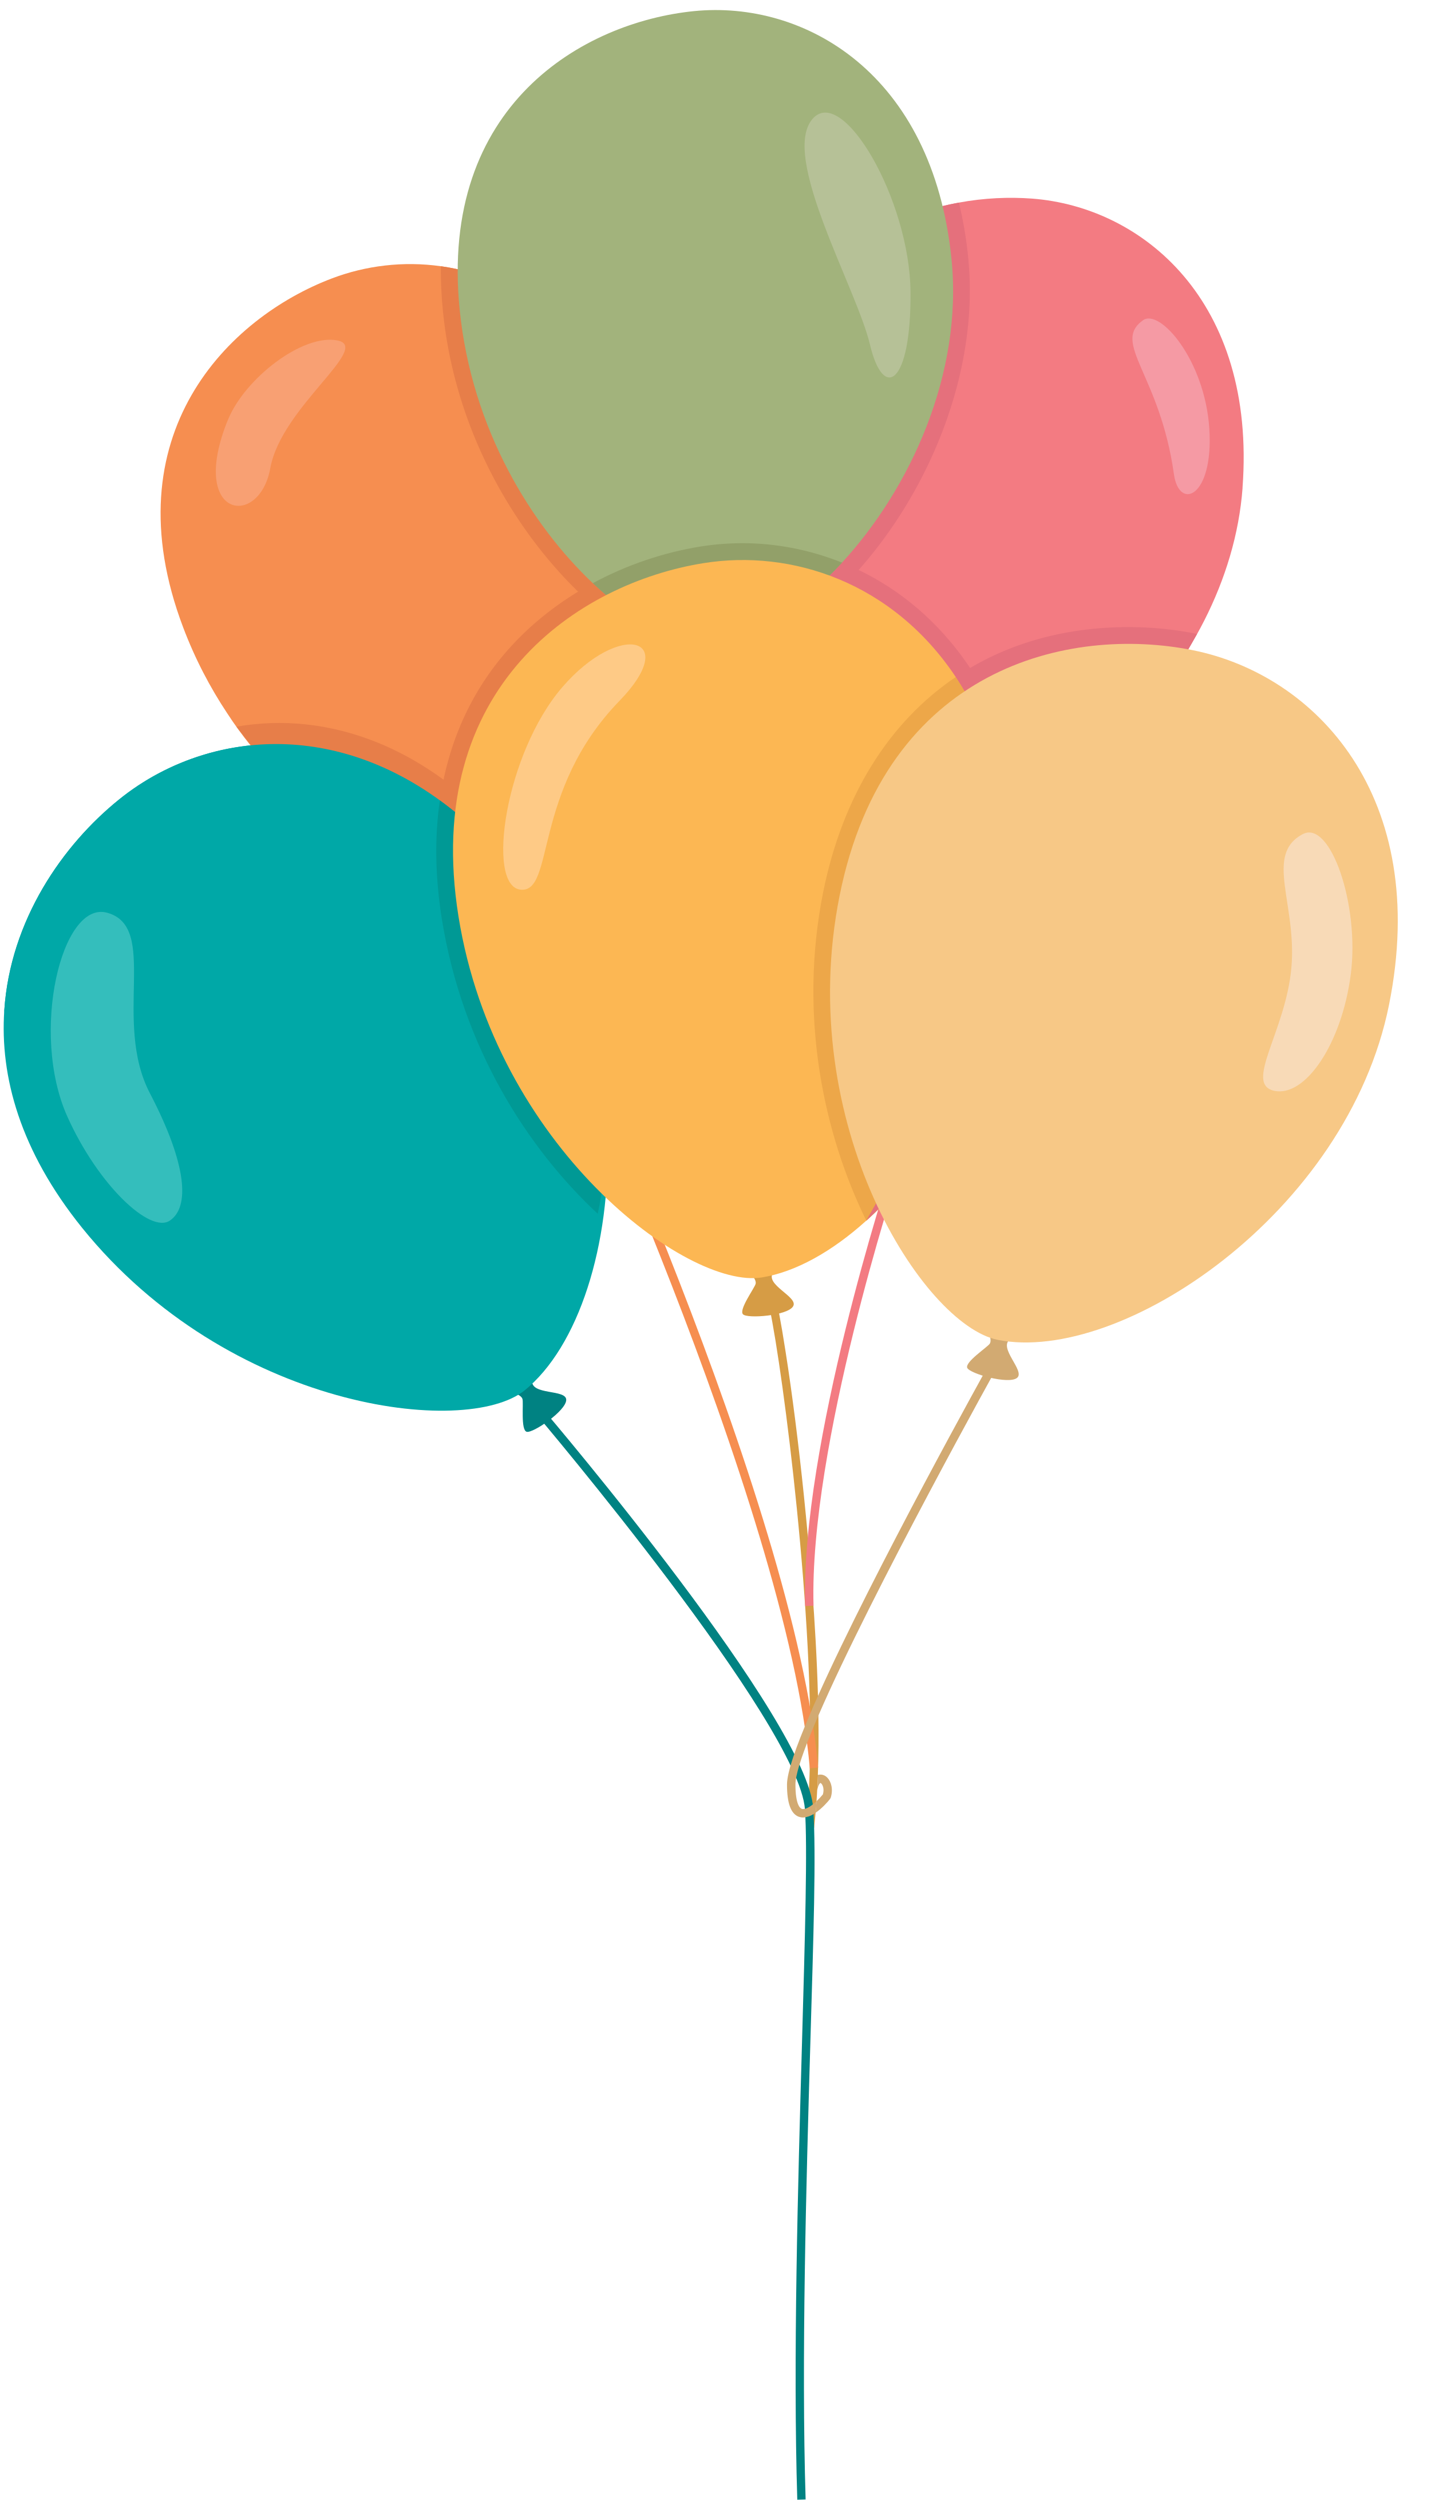
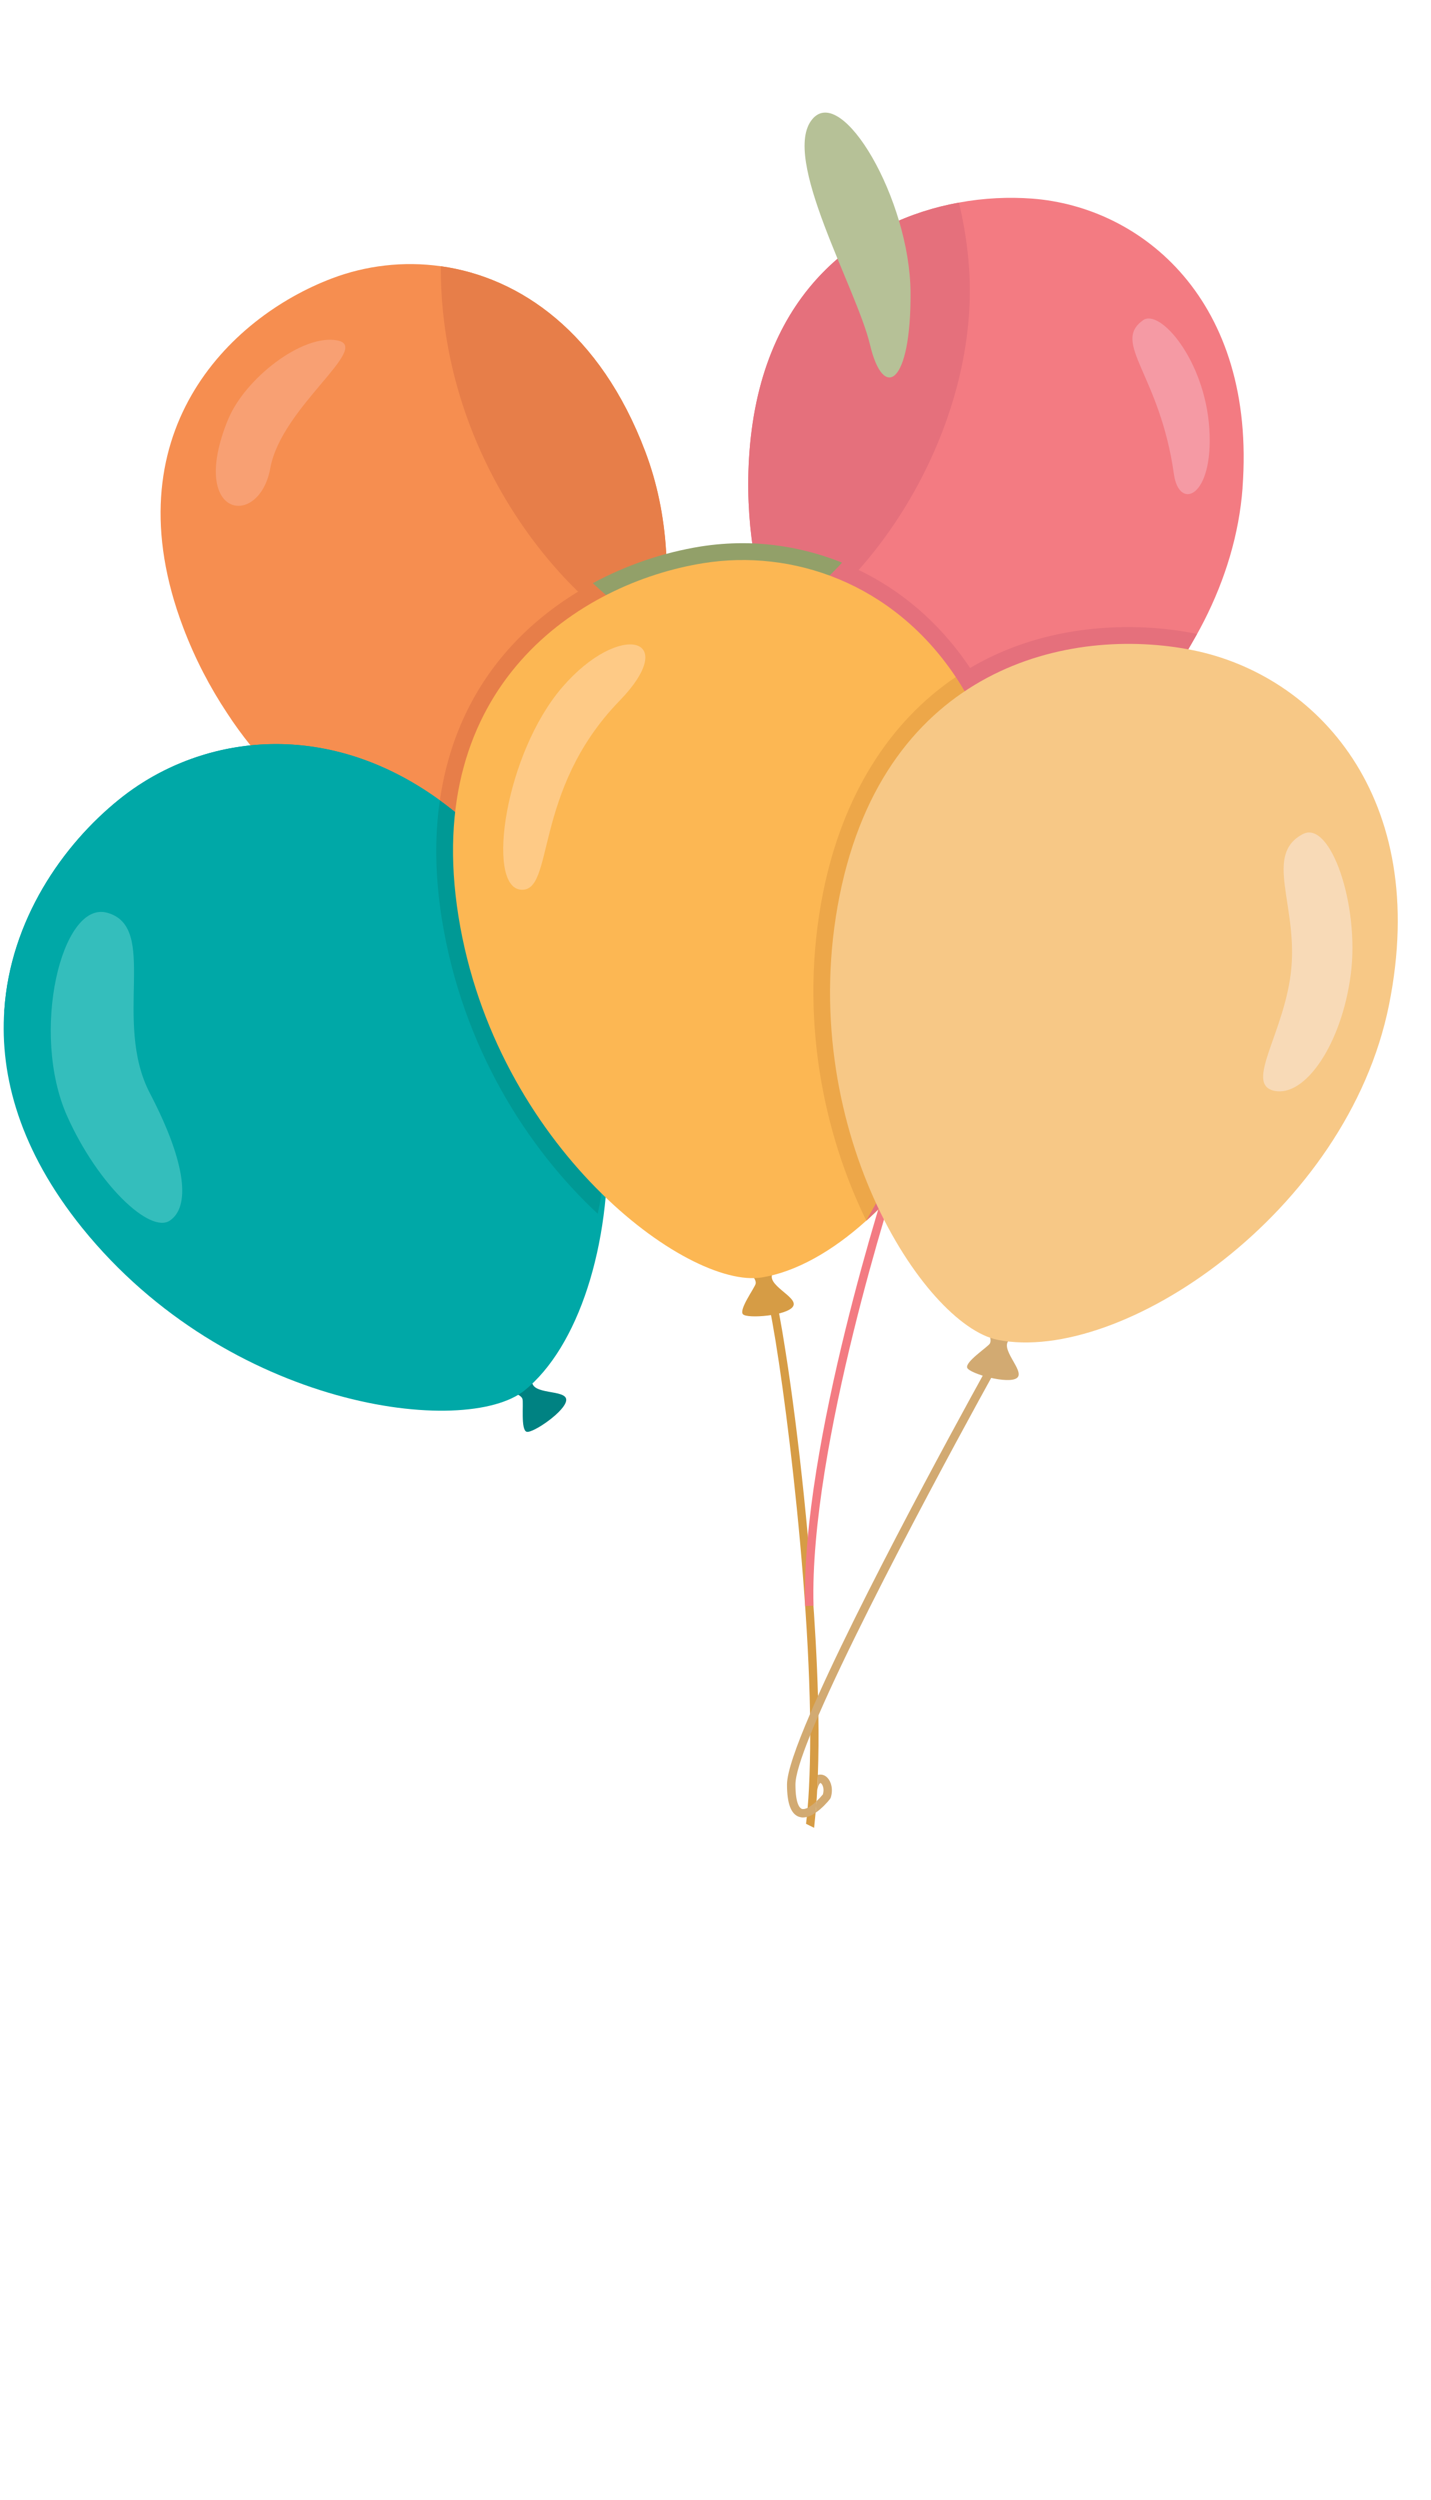
<svg xmlns="http://www.w3.org/2000/svg" data-name="Layer 2" height="473.7" preserveAspectRatio="xMidYMid meet" version="1.0" viewBox="-0.7 -1.9 271.2 473.7" width="271.2" zoomAndPan="magnify">
  <g data-name="Layer 1">
    <g>
      <g>
        <path d="m154.32,334.45c-.03.95-.08,1.89-.13,2.81-.02.02-.02.03-.02.05-.03.71-.08,1.43-.13,2.11-.05.75-.11,1.46-.17,2.18-.08.78-.2,2.11-.28,2.86l-1.53-.76c.05-.43.1-.86.14-1.3.06-.56.11-1.14.16-1.73.1-1.18.19-2.4.25-3.67.16-3.14.24-6.54.24-10.12,0-1.29-.02-2.62-.03-3.95-.54-32.81-6.91-77.15-8.42-79.64.05.1.29.27.62.25l-.06-.62-.86-.32c.19-.56.67-.7,1.03-.62.62.14,1.19.27,3.05,12.24,1.24,7.86,2.48,17.63,3.49,27.47.98,9.51,2.27,23.95,2.65,37.78.03,1.24.06,2.46.08,3.68.06,3.89.03,7.7-.1,11.29Z" fill="#d69c45" />
      </g>
      <g>
-         <path d="m152.77,333.18c-4.36-50.04-49.07-145.59-49.52-146.55l1.44-.68c.45.96,45.28,96.77,49.66,147.09l-1.58.14Z" fill="#f68e50" />
-       </g>
+         </g>
      <g>
        <path d="m151.89,302.41c-.87-30.51,15.91-81.79,16.08-82.3l1.51.5c-.17.51-16.87,51.53-16,81.76l-1.59.05Z" fill="#f37b82" />
      </g>
      <g>
        <path d="m96.22,261.9s1.88.46,2.1,1.32-.36,5.85.79,6.19,7.5-3.98,7.5-6.05-6.76-.81-6.46-3.68-3.93,2.21-3.93,2.21Z" fill="#008282" />
      </g>
      <g>
        <path d="m141.34,239.2s1.4,1.34,1.16,2.19-3.22,4.89-2.39,5.76,8.49.27,9.51-1.53c1.03-1.79-5.47-4.06-3.78-6.4s-4.51-.03-4.51-.03Z" fill="#d69c45" />
      </g>
      <g>
        <path d="m186.53,250.28s.85,1.74.33,2.46-4.72,3.46-4.25,4.56,7.86,3.21,9.45,1.89-3.7-5.72-1.3-7.32c2.4-1.6-4.21-1.6-4.21-1.6Z" fill="#d2aa72" />
      </g>
      <g>
-         <path d="m150.4,471.78c-.82-26.48.13-59.73.89-86.45.59-20.81,1.06-37.24.56-44.38-1.13-16.09-50.54-74.42-51.04-75.01l1.21-1.03c2.05,2.41,50.36,59.31,51.41,75.93.56,8.89.04,23.91-.56,44.53-.78,26.7-1.71,59.92-.89,86.36l-1.59.05Z" fill="#008282" />
-       </g>
+         </g>
      <g>
        <path d="m234.79,90.54c-2.64,35.41-37.11,65.25-58.08,63.7-8.4-.62-22.66-14.48-30.33-35.21-3.83-10.31-6.02-22.31-5.05-35.26,2.29-30.87,21.42-43.96,39.7-47.28,4.78-.89,9.5-1.08,13.83-.76,20.95,1.57,42.56,19.39,39.92,54.8Z" fill="#f37b82" />
      </g>
      <g>
        <path d="m124.33,121.22c-3.32,18.18-12.53,34.29-22.88,41.62-1.1.79-2.22,1.48-3.35,2.03-.75.4-1.49.73-2.24,1.02-9.07,3.43-32.44-5.69-49.09-26.55-1.54-1.92-3.03-3.95-4.41-6.08-3.26-4.91-6.1-10.32-8.35-16.28-13.82-36.51,8.59-58.71,28.24-66.14,6.34-2.4,13.45-3.3,20.61-2.29,15.02,2.1,30.21,12.58,38.72,35.08,4.59,12.1,5.02,25.33,2.76,37.59Z" fill="#f68e50" />
      </g>
      <g>
        <path d="m93.68,165.48s1.45.91,1.4,1.69-1.91,4.8-1.04,5.41,7.38-1.28,7.95-3.01-5.45-2.54-4.4-4.86-3.9.78-3.9.78Z" fill="#c0693f" />
      </g>
      <g>
        <g>
          <path d="m146.38,119.03c-3.83-10.31-6.02-22.31-5.05-35.26,2.29-30.87,21.42-43.96,39.7-47.28.81,3.32,1.4,6.8,1.76,10.42,2.99,29.62-16.13,60.9-36.41,72.11Z" fill="#e5707c" />
        </g>
        <g>
          <path d="m124.33,121.22c-15.83-7.02-37.8-31.48-41.08-64.08-.3-3-.43-5.86-.4-8.59,15.02,2.1,30.21,12.58,38.72,35.08,4.59,12.1,5.02,25.33,2.76,37.59Z" fill="#e77e49" />
        </g>
        <g>
-           <path d="m158.88,104.72c-8.08,8.78-17.29,14.53-25.35,15.34-5.24.52-13.61-3.62-21.88-11.45-11.58-10.94-22.95-29.13-25.23-51.79C82.5,17.98,109.88,2.32,130.8.21c20.9-2.1,45.28,11.7,48.83,47.02,2.19,21.73-7.85,43.47-20.76,57.49Z" fill="#a2b37c" />
-         </g>
+           </g>
      </g>
      <g>
        <path d="m98.72,261.57c-11.15,8.99-56.09,3.6-83.87-30.82C3.12,216.18-.74,202.1.11,189.57c1.14-17.12,11.08-31.38,21.79-40,18.52-14.94,50.2-16.94,75.45,14.37,11.31,14.01,16.47,32.05,17.07,49.02v.29c.7,20.87-5.53,40.1-15.71,48.33Z" fill="#00a8a7" />
      </g>
      <g>
        <g>
-           <path d="m44.1,135.8c16.85-2.94,36.8,3.03,53.82,24.14.92,1.14,1.79,2.32,2.64,3.51.51.7.98,1.41,1.46,2.14-1.1.79-2.22,1.48-3.35,2.03-.25-.32-.49-.62-.75-.94-.33-.41-.67-.83-1.02-1.22-15.17-18.18-32.56-24.58-47.96-23.52l-4.84-6.15Z" fill="#e77e49" />
-         </g>
+           </g>
        <g>
          <path d="m114.42,212.96v.29c-.21,5.18-.83,10.16-1.84,14.85-2.49,11.77-7.37,21.49-13.86,26.73-11.15,8.99-56.09,3.6-83.87-30.82C5.18,212.01.86,200.34.11,189.57c1.14-17.12,11.08-31.38,21.79-40,15.05-12.15,38.83-15.75,60.76.19,5.03,3.65,9.97,8.34,14.69,14.18,11.31,14.01,16.47,32.05,17.07,49.02Z" fill="#00a8a7" />
        </g>
      </g>
      <g>
        <g>
          <path d="m138.69,201.08c-3.99.38-8.32.78-13.02,1.18-4.46.38-8.46.84-12.02,1.46-1.87-14.09-7.02-28.3-16.29-39.78-4.72-5.84-9.66-10.53-14.69-14.18,1.57-10.97,5.91-20.63,12.91-28.54,4.43-5.02,9.93-9.29,16.07-12.61,6.86,6.48,13.78,10.45,18.93,11.32l8.12,81.15Z" fill="#e77e49" />
        </g>
        <g>
          <path d="m187.08,201.43l-14.44-4.21s-8.89,1.35-27.46,3.22c-2.38-25.31-5.53-58.79-7.64-81.18,7-1.97,14.56-7.19,21.33-14.55,15.82,6.35,30.75,21.47,35.24,49.52,2.41,15.02-.14,31.7-7.04,47.2Z" fill="#e5707c" />
        </g>
        <g>
          <path d="m158.88,104.72c-8.08,8.78-17.29,14.53-25.35,15.34-5.24.52-13.61-3.62-21.88-11.45,6.29-3.4,13.26-5.8,20.47-6.96,2.6-.41,5.29-.62,7.94-.62,6,0,12.48,1.14,18.82,3.68Z" fill="#92a069" />
        </g>
        <g>
          <path d="m114.42,212.96v.29c-.21,5.18-.83,10.16-1.84,14.85-13.18-12.26-25.63-31.44-29.54-55.84-1.27-7.96-1.4-15.5-.38-22.5,5.03,3.65,9.97,8.34,14.69,14.18,11.31,14.01,16.47,32.05,17.07,49.02Z" fill="#009995" />
        </g>
        <g>
          <path d="m163.48,229.4c-6.51,5.88-13.42,9.74-19.82,10.77-14.15,2.26-50.47-24.74-57.47-68.41-7-43.67,22.93-63.19,46.44-66.95,16.66-2.67,35.81,3.59,47.82,21.6,4.95,7.4,8.67,16.79,10.53,28.35,4.64,28.9-10.08,58.97-27.49,74.66Z" fill="#fcb753" />
        </g>
      </g>
      <g>
        <g>
          <path d="m163.48,229.4c-8.02-16.31-12.9-38.67-8.18-62.21,3.67-18.28,12.51-32.29,25.14-40.8,4.95,7.4,8.67,16.79,10.53,28.35,4.64,28.9-10.08,58.97-27.49,74.66Z" fill="#eda749" />
        </g>
        <g>
          <path d="m226.16,118.23c-.08-.02-.14-.03-.22-.05-4.14-.83-8.43-1.25-12.75-1.25-12.55,0-23.63,3.3-32.75,9.46.59.87,1.14,1.78,1.68,2.7,3.7,6.23,6.56,13.72,8.29,22.57.21,1,.38,2.03.56,3.08,4.43,27.58-8.78,56.23-25.14,72.43-.78.76-1.56,1.51-2.35,2.22l62.68-111.17Z" fill="#e5707c" />
        </g>
        <g>
          <path d="m188.38,251.99c23.34,4.68,66.26-24.06,74.17-63.51,7.91-39.44-13.89-62.51-37.23-67.18-23.34-4.68-58.21,3.15-66.9,46.52-8.69,43.37,15.91,81.35,29.96,84.17Z" fill="#f7c886" />
        </g>
      </g>
      <g fill="#d2aa72">
        <path d="m156.73,338.77l-.14.24c-.32.4-1.4,1.7-2.72,2.59.06-.71.13-1.43.17-2.18.44-.41.87-.87,1.21-1.29.29-.98,0-1.76-.29-2.05-.08-.1-.16-.14-.17-.11-.1.02-.4.3-.6,1.29.05-.92.1-1.86.13-2.81t.03-.02c.64-.17,1.27.03,1.76.54.7.73,1.14,2.18.62,3.8Z" />
        <path d="m188.89,256.06c-.32.56-24.41,43.86-34.48,67.1-.57,1.3-1.1,2.56-1.56,3.72-1.75,4.34-2.8,7.65-2.8,9.37,0,3.89.92,4.51,1.19,4.61.3.11.68.02,1.11-.19.52-.25,1.13-.71,1.68-1.24-.05.75-.11,1.46-.17,2.18-.52.37-1.1.67-1.67.79-.24.06-.46.1-.7.1-.25,0-.52-.05-.78-.13-1.51-.54-2.26-2.53-2.26-6.11,0-2.29,1.68-7.11,4.35-13.32.46-1.11.97-2.26,1.51-3.45,10.59-23.63,31.97-62.05,33.16-64.19l1.4.78Z" />
      </g>
      <g>
        <path d="m42.53,77.59c3.17-7.75,14.1-16.27,20.71-14.98,6.61,1.3-10.62,12.62-12.71,24.19s-15.66,9.52-8.01-9.21Z" fill="#f8a073" />
      </g>
      <g>
        <path d="m153.25,20.68c5.64-6.73,18.48,15.22,18.61,32.79.13,17.56-5.14,20.69-7.68,9.95-2.54-10.73-16.98-35.52-10.93-42.74Z" fill="#b6c197" />
      </g>
      <g>
        <path d="m215.91,58.79c3.21-2.31,11.74,7.55,12.58,20.55.84,13-5.73,15.61-6.71,8.62-2.66-18.97-11.88-24.84-5.87-29.17Z" fill="#f59aa4" />
      </g>
      <g>
        <path d="m97.92,166.68c-6.54-.75-2.89-25.8,7.96-38.38,10.85-12.58,22.61-9.55,10.79,2.64-16.6,17.11-12.16,36.5-18.75,35.74Z" fill="#feca86" />
      </g>
      <g>
        <path d="m19.58,171.05c-8.63-2.34-14.61,22.77-7.54,38.58,5.8,12.96,15.67,22.29,19.44,19.77,3.77-2.51,3.37-10.45-3.77-24.14-7.14-13.69,1.79-31.53-8.13-34.21Z" fill="#34bebc" />
      </g>
      <g>
        <path d="m246.21,156.16c5.21-2.75,10.81,13.42,9.08,26.62-1.73,13.19-8.65,23.28-14.49,22.02s2.16-11.21,3.24-23.32-5.19-21.44,2.16-25.32Z" fill="#f8dab7" />
      </g>
    </g>
  </g>
</svg>